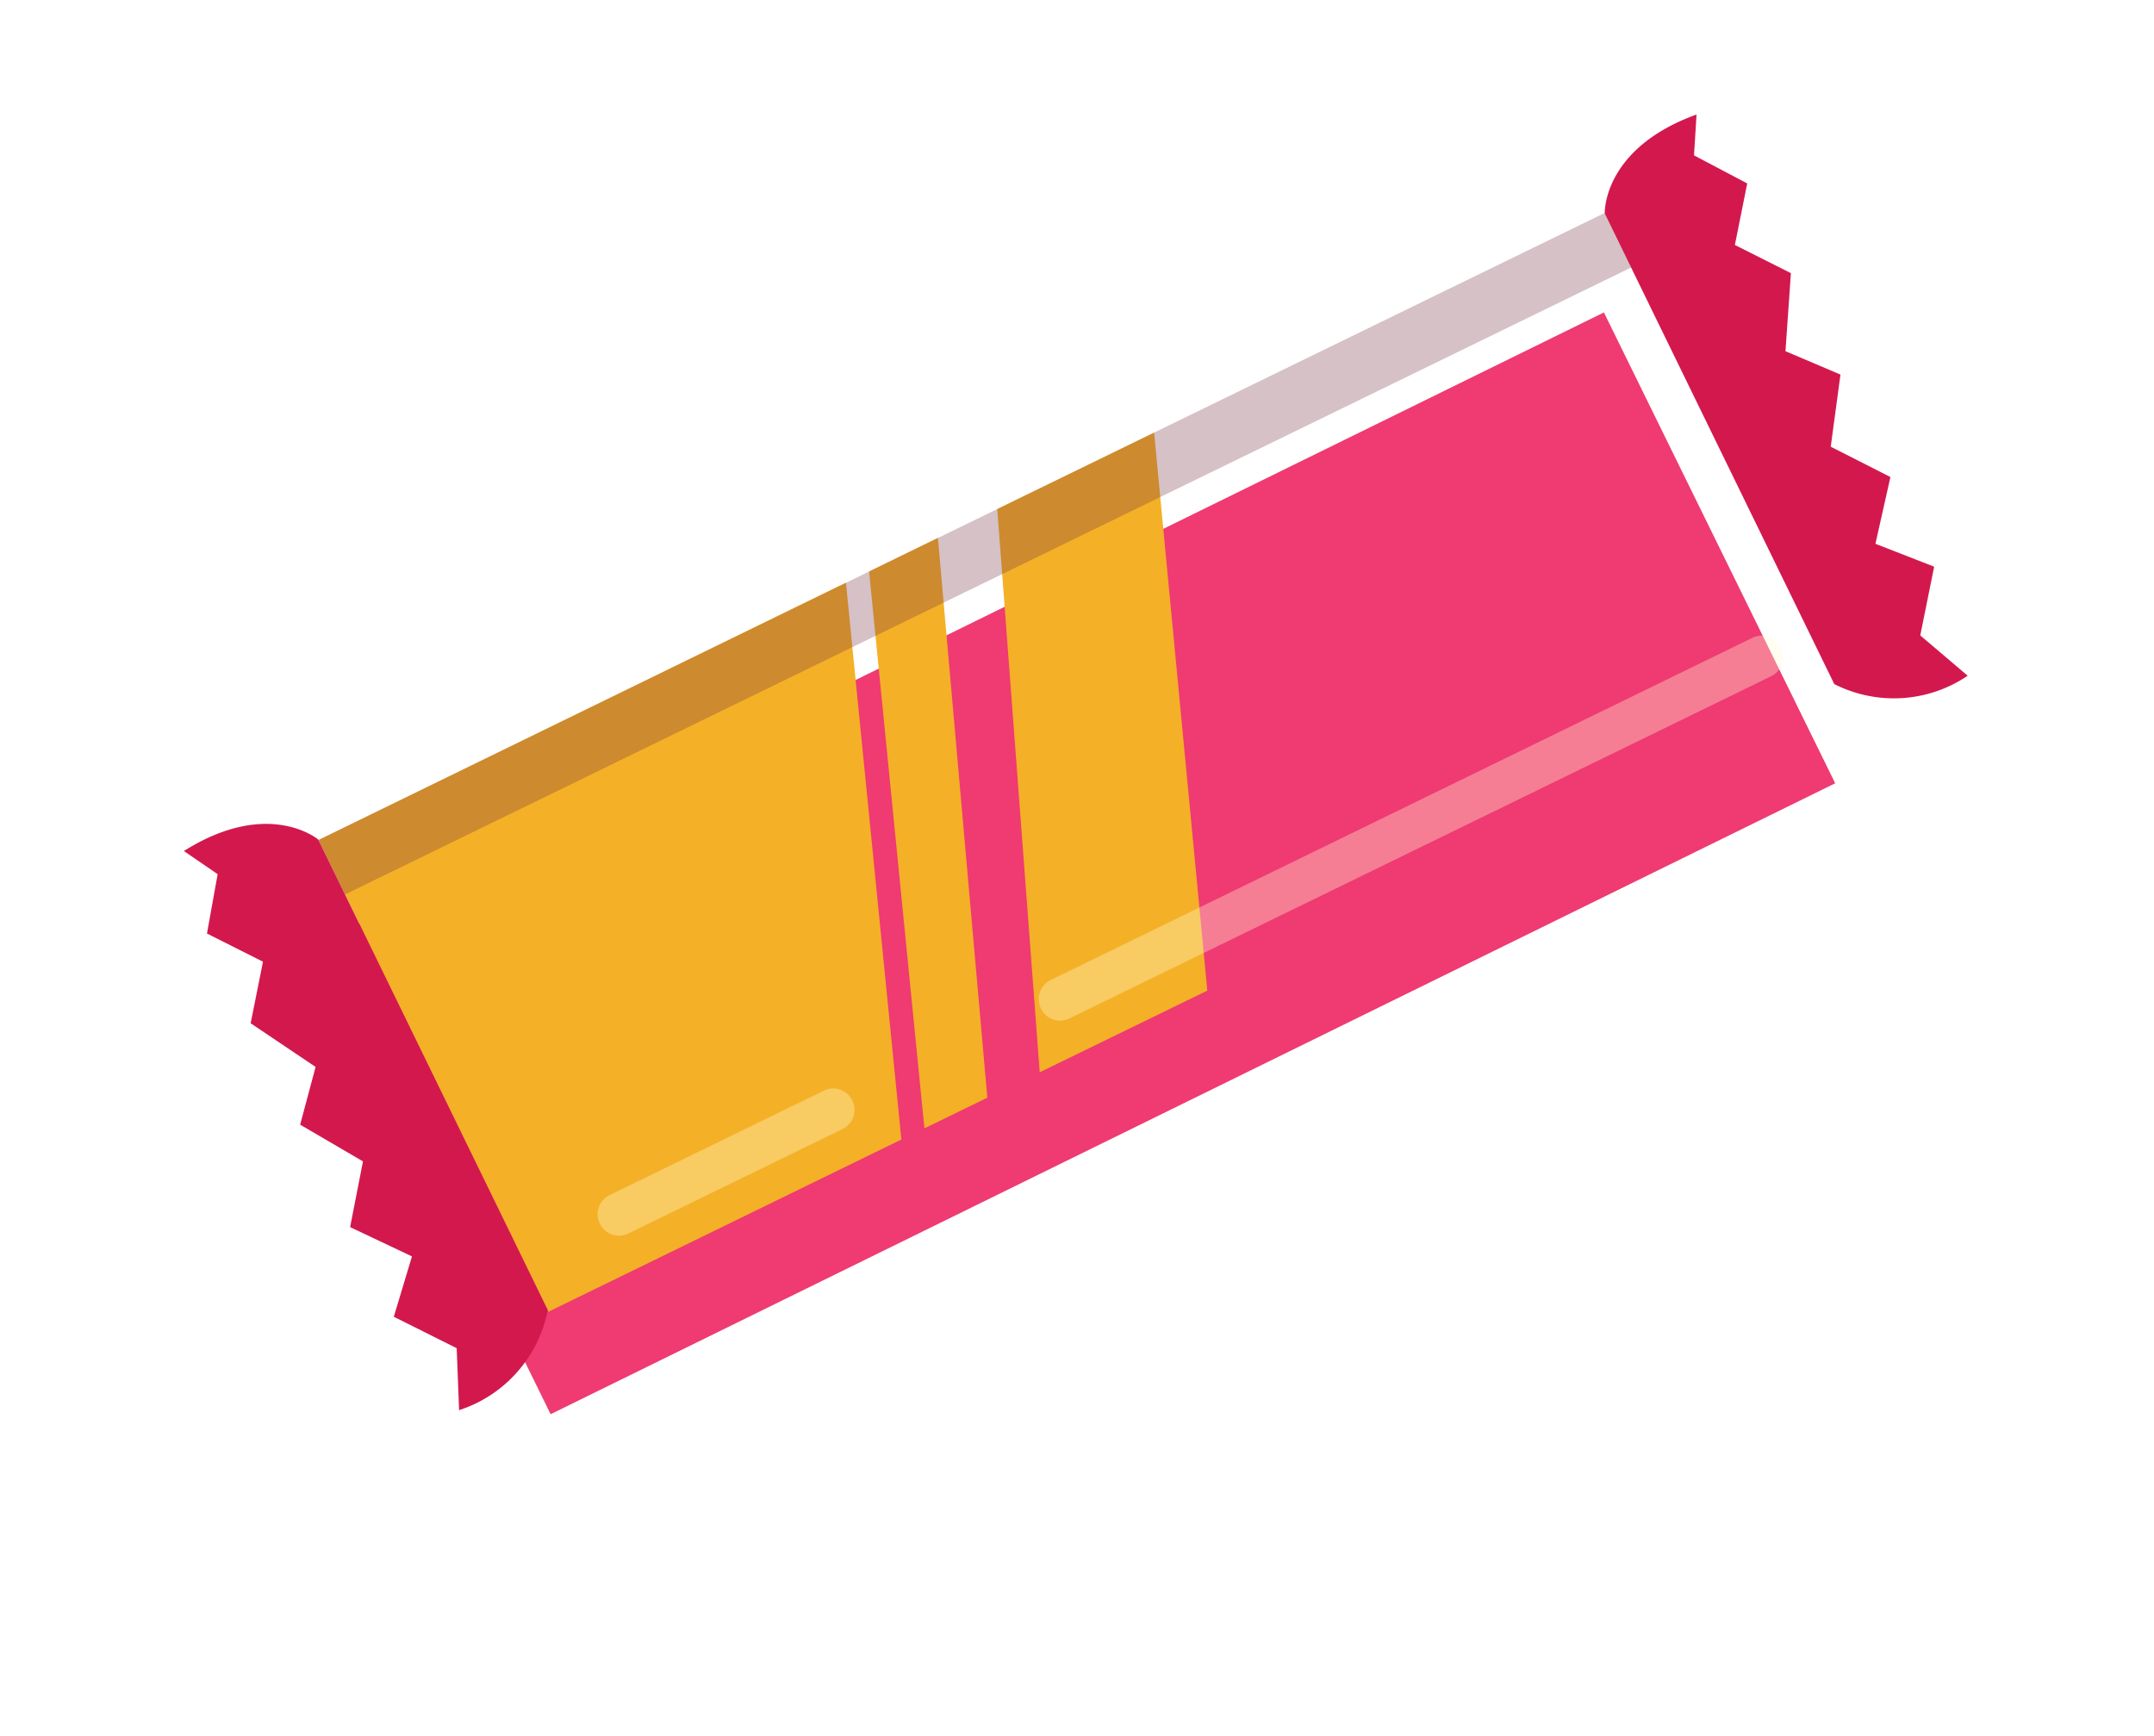
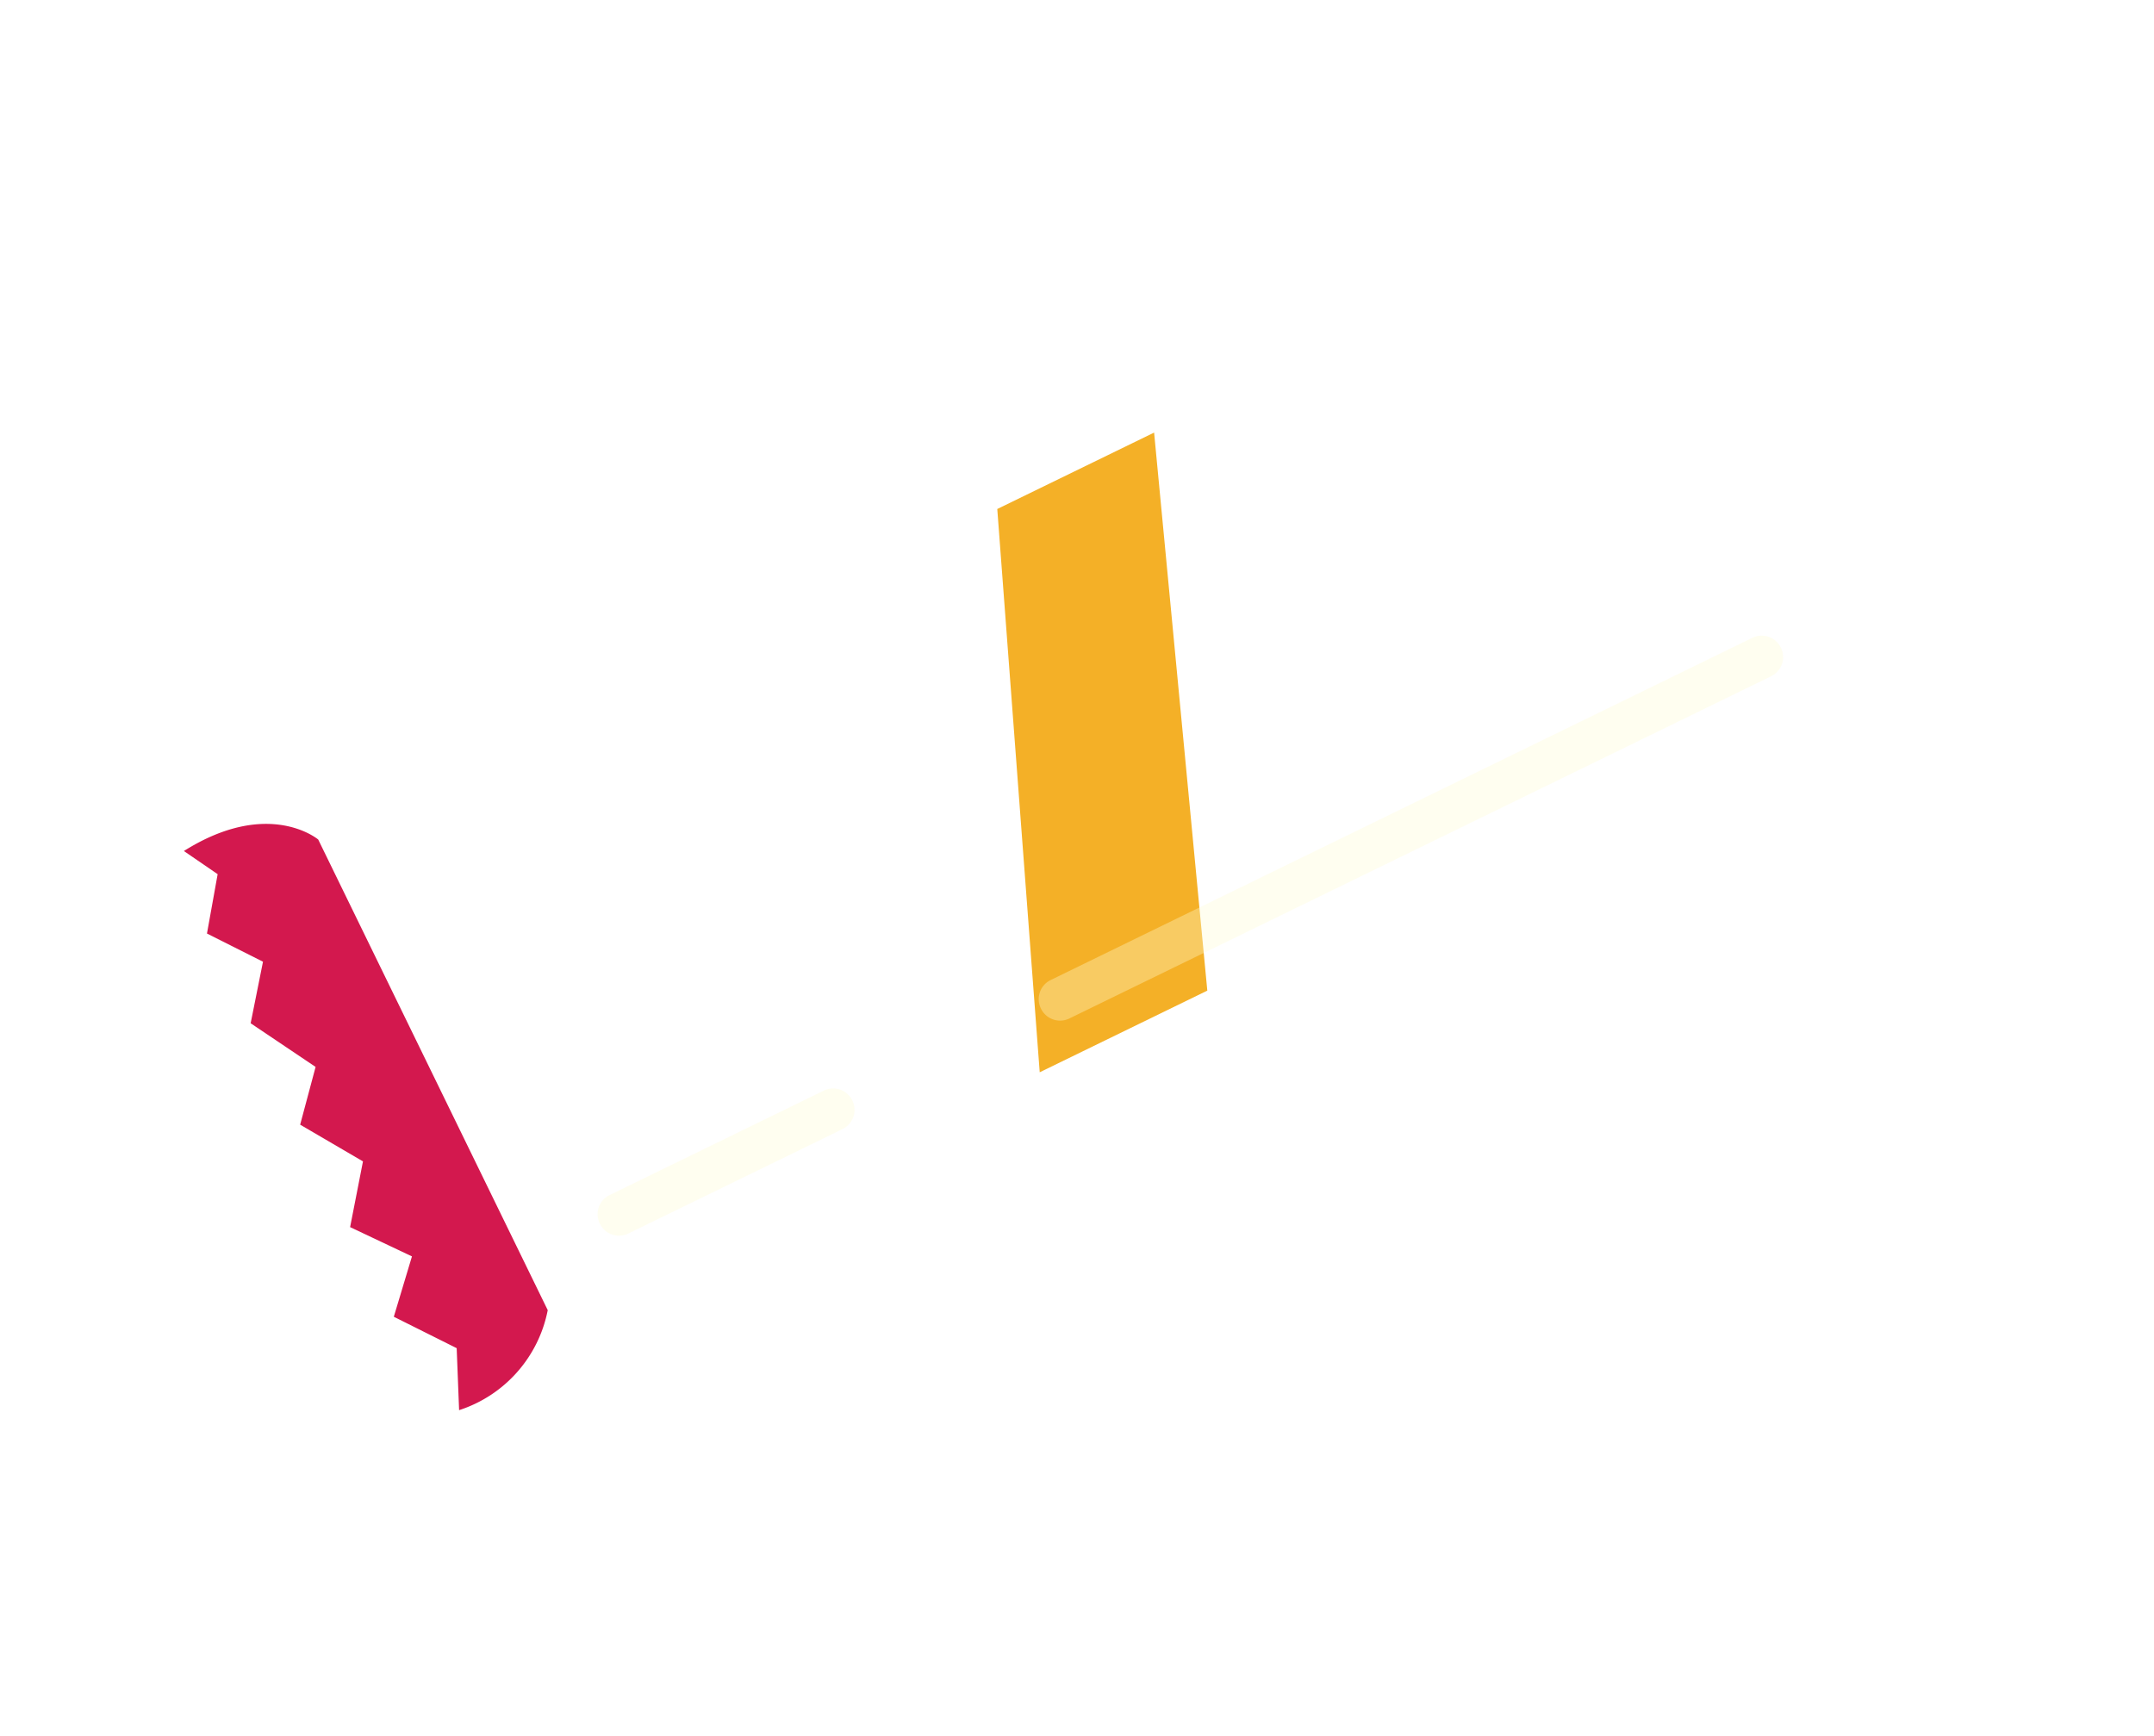
<svg xmlns="http://www.w3.org/2000/svg" width="60.881" height="49.077" viewBox="0 0 60.881 49.077">
  <defs>
    <filter id="Rectangle_951" x="0" y="0" width="60.881" height="49.077" filterUnits="userSpaceOnUse">
      <feOffset dy="3" input="SourceAlpha" />
      <feGaussianBlur stdDeviation="3" result="blur" />
      <feFlood flood-opacity="0.161" />
      <feComposite operator="in" in2="blur" />
      <feComposite in="SourceGraphic" />
    </filter>
  </defs>
  <g id="Group_24338" data-name="Group 24338" transform="translate(16.069 -108.671) rotate(28)">
    <g transform="matrix(0.88, -0.47, 0.47, 0.88, 36.83, 103.5)" filter="url(#Rectangle_951)">
-       <rect id="Rectangle_951-2" data-name="Rectangle 951" width="40.473" height="14.836" transform="matrix(0.9, -0.44, 0.44, 0.9, 9, 23.74)" fill="#ef3a72" />
-     </g>
+       </g>
    <path id="Path_26275" data-name="Path 26275" d="M109.5,147.666l-8.534-13.495,2.9-3.988,8.733,13.221Z" transform="translate(-32.494 -31.206)" fill="#f4b027" />
-     <path id="Path_26276" data-name="Path 26276" d="M102.487,161.926l-8.772-13.167,1.272-1.751,8.663,13.317Z" transform="translate(-27.614 -42.536)" fill="#f4b027" />
-     <path id="Path_26277" data-name="Path 26277" d="M74.553,176.308l-12-8.72L72.3,154.164l8.774,13.164Z" transform="translate(-6.628 -47.354)" fill="#f4b027" />
    <path id="Path_26278" data-name="Path 26278" d="M67.885,203.893l-11.973-8.7s-1.792-.389-3.2,2.069l1.15.13.521,1.623,1.772-.04.509,1.7,2.2.228.381,1.646,2.055.083.551,1.811,1.932-.09.348,1.747,1.986-.05L67,207.565A3.722,3.722,0,0,0,67.885,203.893Z" transform="translate(0 -74.968)" fill="#d3184e" />
-     <path id="Path_26279" data-name="Path 26279" d="M146.891,96.228l-11.973-8.7s-.924-1.583.978-3.687l.479,1.053,1.7-.006.509,1.7,1.772-.04.9,2.02,1.683-.146.714,1.929,1.892-.035.512,1.865,1.769-.208.566,1.9,1.718.377A3.722,3.722,0,0,1,146.891,96.228Z" transform="translate(-55.208 0)" fill="#d3184e" />
-     <rect id="Rectangle_952" data-name="Rectangle 952" width="40.44" height="1.713" transform="matrix(0.588, -0.809, 0.809, 0.588, 55.923, 120.233)" fill="#713141" opacity="0.3" style="mix-blend-mode: multiply;isolation: isolate" />
    <path id="Path_26280" data-name="Path 26280" d="M99.129,199.671a.6.6,0,0,1-.134-.844l3.957-5.446a.6.6,0,0,1,.844-.134h0a.6.6,0,0,1,.134.844l-3.957,5.446a.6.6,0,0,1-.844.134Z" transform="translate(-31.092 -73.596)" fill="#fffcd5" opacity="0.35" style="mix-blend-mode: screen;isolation: isolate" />
    <path id="Path_26281" data-name="Path 26281" d="M124.093,139.743a.6.6,0,0,1-.134-.844l12.967-17.847a.6.6,0,0,1,.844-.134h0a.6.6,0,0,1,.134.844l-12.967,17.847a.6.6,0,0,1-.844.134Z" transform="translate(-47.902 -24.889)" fill="#fffcd5" opacity="0.35" style="mix-blend-mode: screen;isolation: isolate" />
  </g>
</svg>